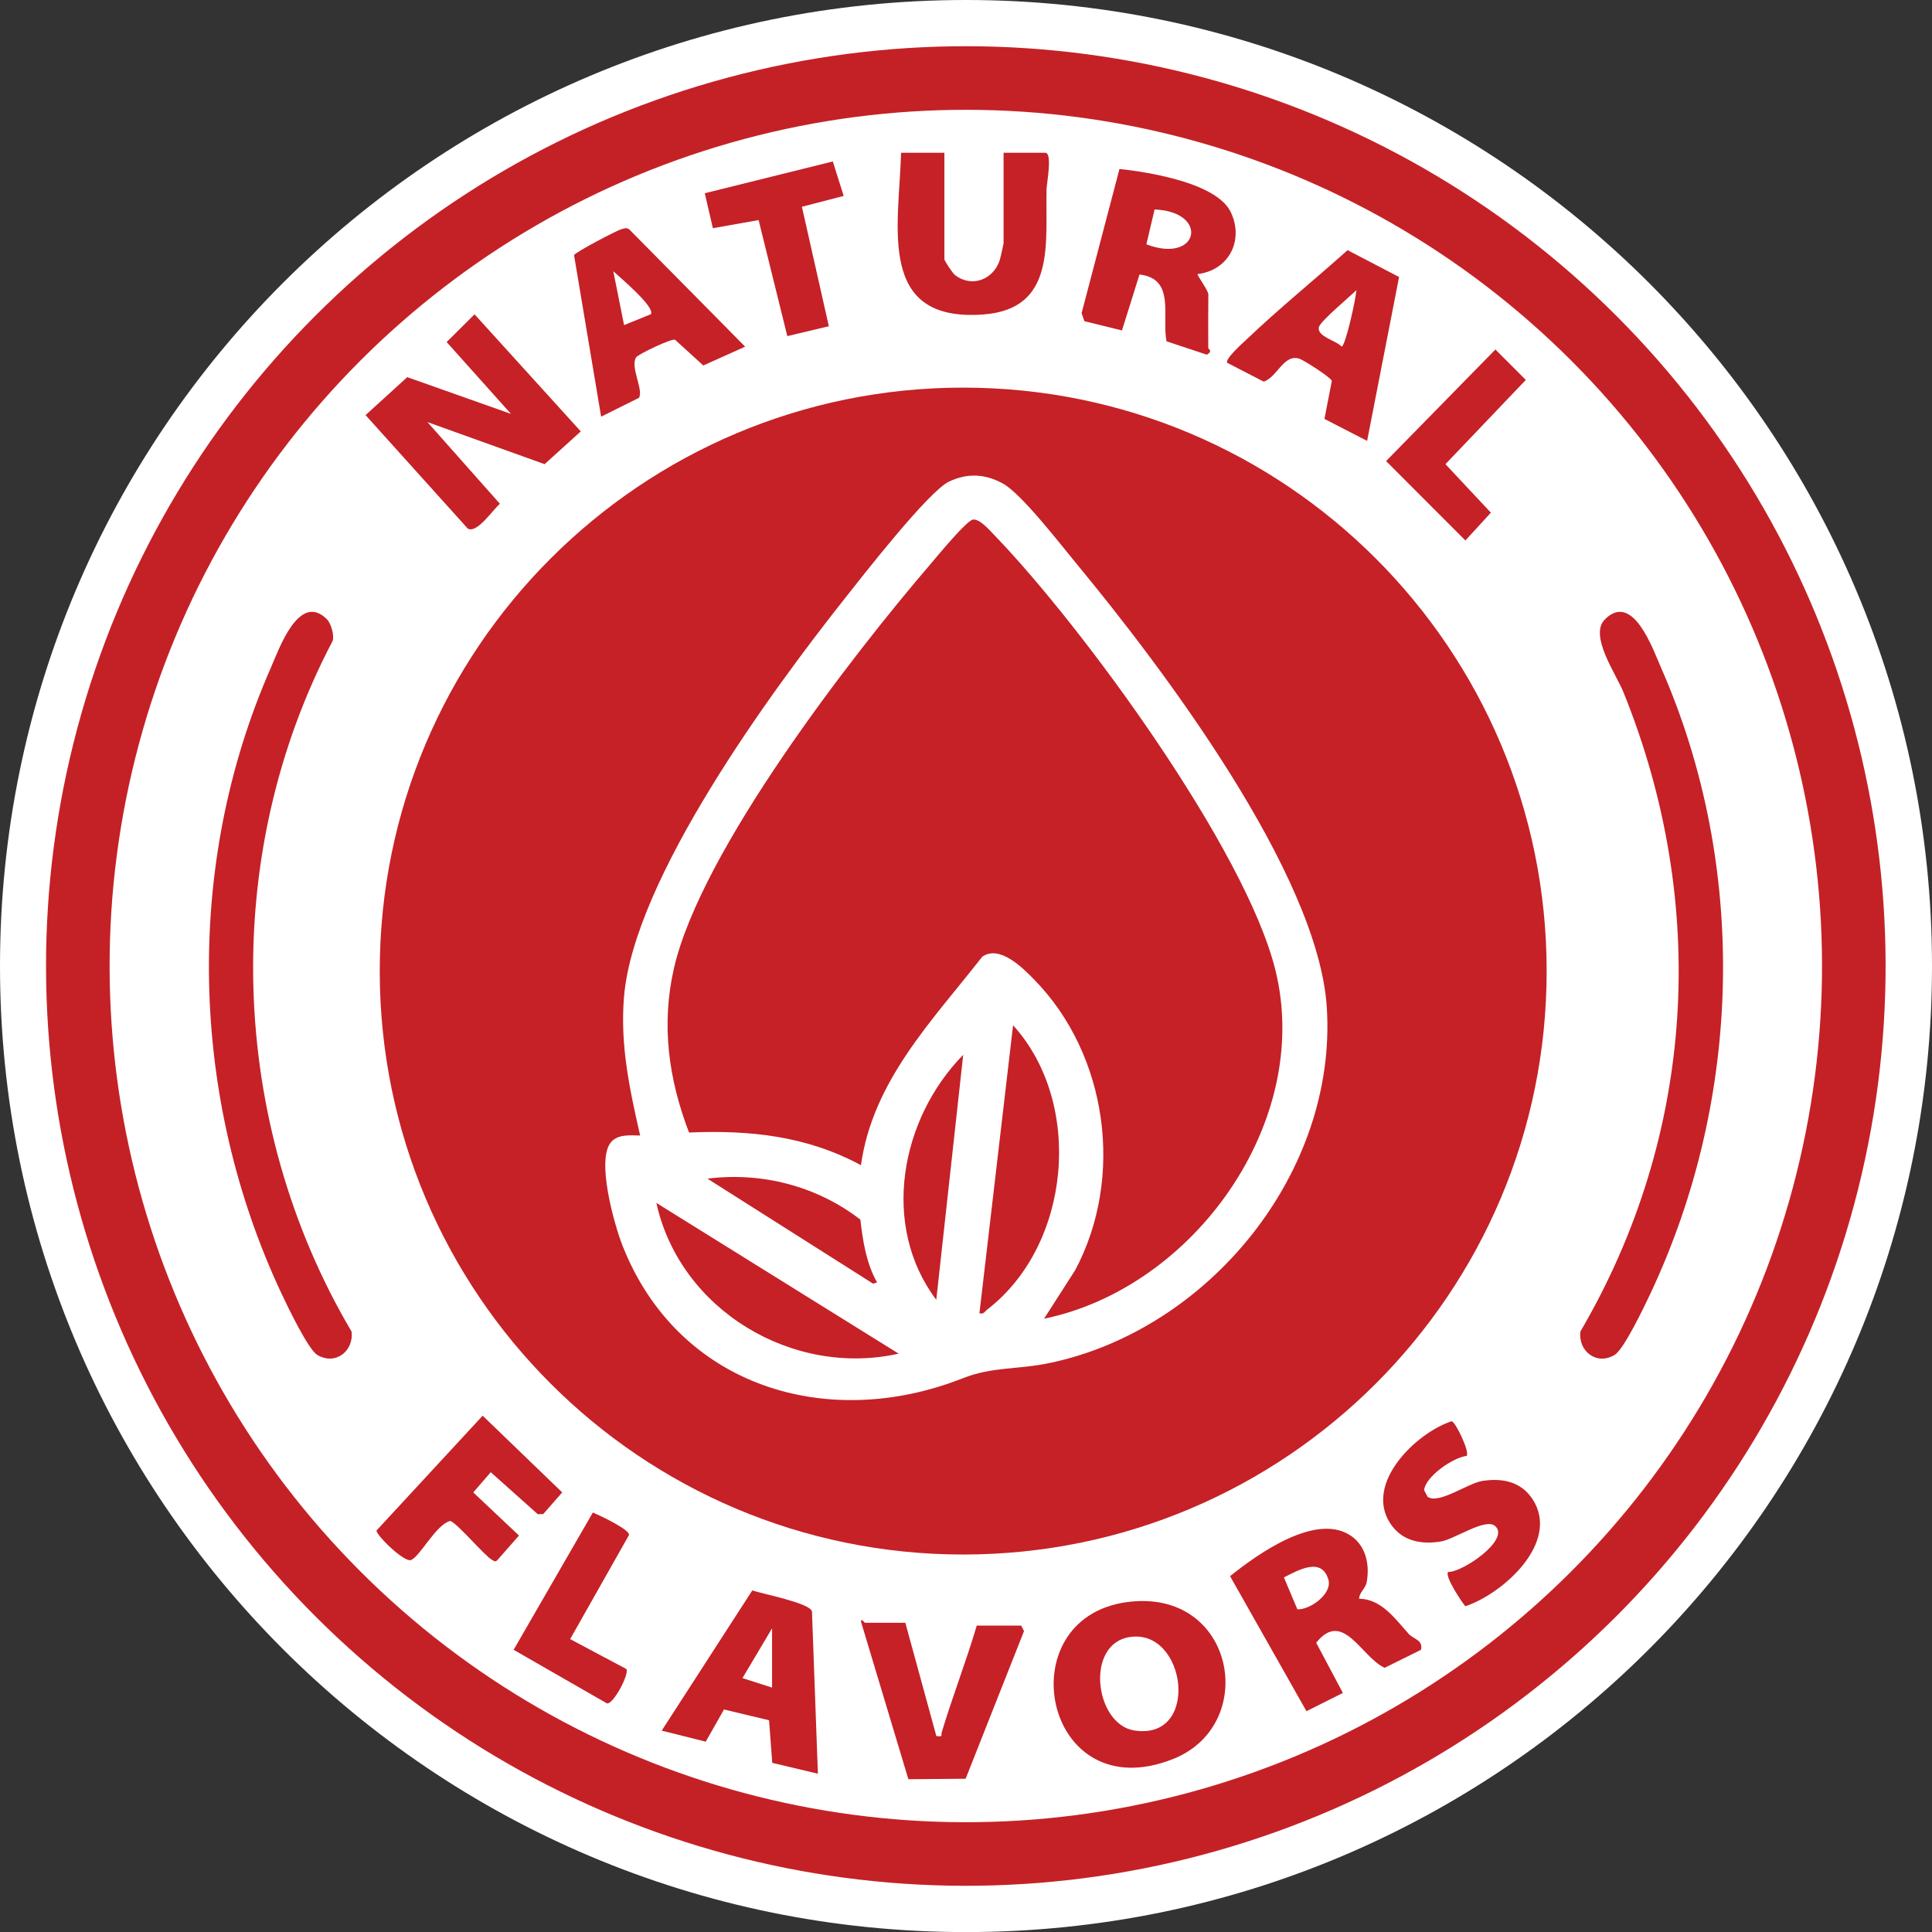
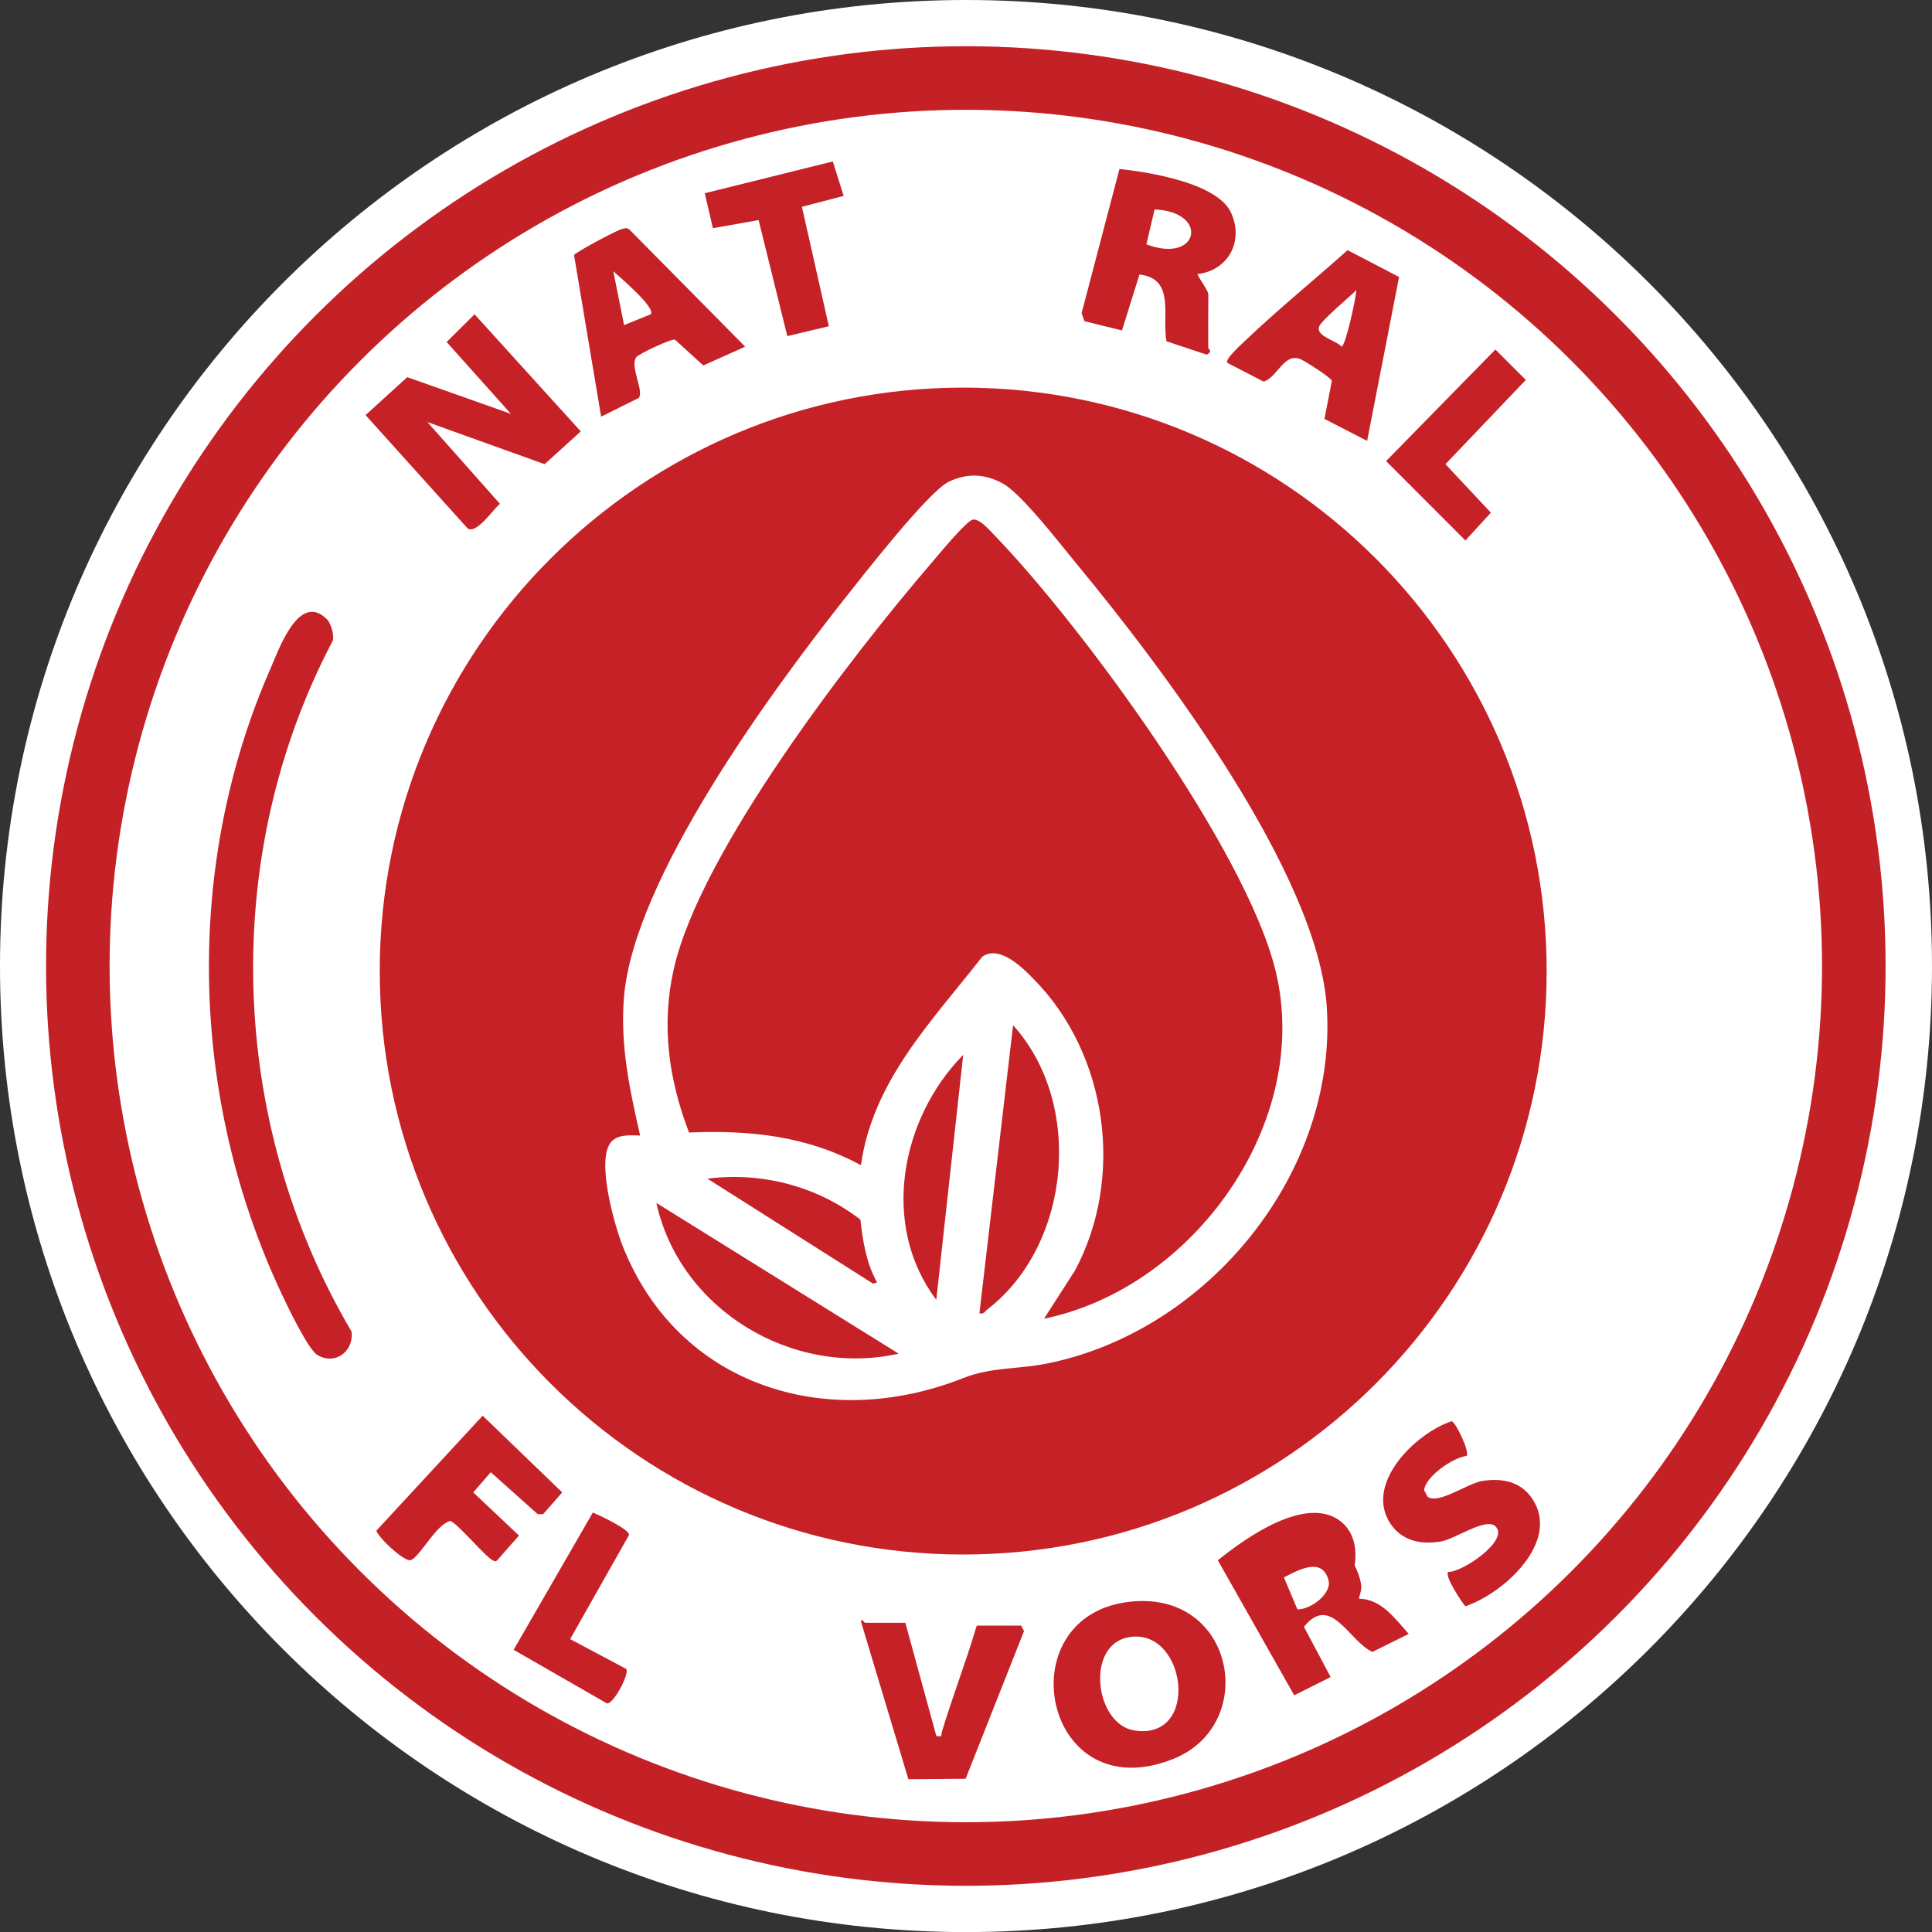
<svg xmlns="http://www.w3.org/2000/svg" version="1.1" id="Layer_1" x="0px" y="0px" viewBox="0 0 238.25 238.26" style="enable-background:new 0 0 238.25 238.26;" xml:space="preserve">
  <rect x="0" y="0" width="238.25" height="238.26" fill="#333333" stroke="none" />
  <style type="text/css">
	.st0{fill:#FFFFFF;}
	.st1{fill:#AE2024;}
	.st2{fill:#DE1F26;}
	.st3{fill:none;stroke:#EC1E24;stroke-width:7.841;stroke-miterlimit:10;}
	.st4{fill:#C52127;}
	.st5{fill:none;stroke:#C42126;stroke-width:7.841;stroke-miterlimit:10;}
	.st6{clip-path:url(#SVGID_00000116945095600021803960000010057935557704467869_);}
	.st7{fill:#F2F2F2;}
	.st8{fill:#FF0001;}
	.st9{clip-path:url(#SVGID_00000110460346758256162270000015873592687216582808_);}
	.st10{fill:#FEFEFE;}
	.st11{fill:url(#SVGID_00000075128953888113180540000007311402284668564647_);}
</style>
  <path class="st0" d="M238.25,119.13c0,65.8-53.34,119.13-119.13,119.13C53.34,238.26,0,184.93,0,119.13S53.34,0,119.12,0  C184.92,0,238.25,53.34,238.25,119.13" />
-   <path class="st4" d="M100.86,218.73l-5.63-1.34l-0.39-5.25l-5.56-1.33l-2.25,3.97l-5.43-1.36l11.17-17.29  c1.25,0.43,7.01,1.52,7.36,2.57L100.86,218.73z M95.21,208.11v-7.31l-3.65,6.14L95.21,208.11z" />
  <path class="st4" d="M190.73,119.75c0,39.74-32.21,71.95-71.95,71.95c-39.73,0-71.95-32.21-71.95-71.95  c0-39.74,32.22-71.95,71.95-71.95C158.52,47.8,190.73,80.01,190.73,119.75" />
  <path class="st0" d="M75.39,140.8c0.89-0.96,2.37-0.79,3.55-0.77c-1.3-5.72-2.48-11.15-1.99-17.09  c1.2-14.55,18.11-37.62,27.23-49.14c2.23-2.82,10.3-13.18,12.83-14.4c2.27-1.09,4.47-0.97,6.65,0.22c2.3,1.25,7.12,7.51,9.06,9.86  c10.54,12.73,29.85,38.27,30.9,54.76c1.29,20.37-14.55,39.74-34.21,43.85c-3.98,0.83-7,0.42-10.73,1.89  c-16.7,6.58-35.05,0.99-41.9-16.34C75.75,151.03,73.46,142.93,75.39,140.8 M128.75,162.62c18.45-3.79,33.16-24.28,28.53-42.99  c-3.67-14.88-23.79-42.39-34.67-53.65c-0.59-0.6-1.76-1.99-2.61-1.91c-0.77,0.07-4.37,4.46-5.19,5.42  c-9.88,11.5-28.42,35.5-31.71,49.96c-1.58,6.92-0.65,13.65,1.87,20.21c7.51-0.32,14.52,0.42,21.2,4.03  c1.45-10.41,8.8-17.82,14.96-25.71c2.12-1.49,4.96,1.33,6.42,2.84c9.06,9.25,11.13,24.41,5.03,35.83L128.75,162.62z M120.78,161.95  c0.57,0.15,0.66-0.24,1-0.49c10.28-7.94,11.9-25.37,3.15-35.03L120.78,161.95z M115.46,160.29l3.32-30.21  C111.05,137.95,108.55,151.11,115.46,160.29 M106.1,150.4c-5.35-4.13-12.15-5.9-18.86-5.05l20.43,12.95l0.49-0.16  C106.83,155.8,106.4,153.04,106.1,150.4 M110.82,166.93l-29.88-18.59C83.85,161.53,97.73,169.86,110.82,166.93" />
-   <path class="st4" d="M197.91,76.38c3.47-3.48,5.96,3.77,6.94,5.99c10.73,24.43,10.02,53.09-1.33,77.16  c-0.71,1.51-3.25,6.85-4.4,7.55c-2.23,1.36-4.53-0.48-4.23-2.88c14.22-24.29,15.85-52.81,5.31-78.84  C199.27,83.07,195.93,78.37,197.91,76.38" />
  <path class="st4" d="M40.33,76.38c0.48,0.49,0.91,1.95,0.7,2.64c-13.97,26.53-12.88,59.44,2.32,85.18c0.31,2.4-1.99,4.23-4.23,2.88  c-1.14-0.7-3.69-6.04-4.4-7.55c-11.32-24.08-12.07-52.72-1.33-77.16C34.37,80.15,36.86,72.9,40.33,76.38" />
  <path class="st4" d="M52.71,52.05l8.94,10.08c-0.87,0.71-2.81,3.69-3.96,3.06L45.08,51.19l5.14-4.68l12.79,4.53l-7.93-8.86  l3.44-3.42l13.1,14.44l-4.46,4.04L52.71,52.05z" />
  <path class="st4" d="M138.96,197.57c13.29-1.81,16.43,15.06,5.72,19.34C128.72,223.27,124.08,199.6,138.96,197.57 M139.29,201.88  c-5.52,0.88-4.27,10.77,0.6,11.52C148.07,214.67,146.31,200.76,139.29,201.88" />
-   <path class="st4" d="M167.6,197.15c2.76,0.03,4.48,2.52,6.12,4.34c0.63,0.68,1.8,0.75,1.51,1.96l-4.48,2.22  c-2.88-1.31-5.13-7.24-8.44-3.09l3.29,6.19l-4.49,2.25l-9.42-16.65c3.41-2.75,10.81-8.04,15.07-4.86c1.71,1.28,2.13,3.46,1.8,5.47  C168.42,195.96,167.66,196.25,167.6,197.15 M159.99,198.46c1.62,0.06,4.31-1.94,3.83-3.64c-0.82-2.89-3.76-1.17-5.49-0.3  L159.99,198.46z" />
+   <path class="st4" d="M167.6,197.15c2.76,0.03,4.48,2.52,6.12,4.34l-4.48,2.22  c-2.88-1.31-5.13-7.24-8.44-3.09l3.29,6.19l-4.49,2.25l-9.42-16.65c3.41-2.75,10.81-8.04,15.07-4.86c1.71,1.28,2.13,3.46,1.8,5.47  C168.42,195.96,167.66,196.25,167.6,197.15 M159.99,198.46c1.62,0.06,4.31-1.94,3.83-3.64c-0.82-2.89-3.76-1.17-5.49-0.3  L159.99,198.46z" />
  <path class="st4" d="M149,42.92c0,0.13,0.62,0.35-0.17,0.82l-4.98-1.65c-0.6-3.14,1.13-7.72-3.33-8.24l-2.16,6.9l-4.63-1.14  l-0.35-0.99l4.67-17.78c3.63,0.38,12.05,1.73,13.74,5.35c1.64,3.5-0.28,7.15-4.11,7.61c-0.1,0.09,1.33,2.05,1.33,2.49  C149,38.49,148.98,40.7,149,42.92 M141.37,30.13c6.5,2.48,7.8-4.03,1.01-4.3L141.37,30.13z" />
-   <path class="st4" d="M116.46,18.84v13.12c0,0.21,1.02,1.74,1.33,1.98c2.04,1.55,4.67,0.56,5.48-1.81c0.08-0.24,0.49-2.05,0.49-2.16  V18.84h5.14c0.9,0,0.19,3.69,0.16,4.46c-0.16,6.59,1.23,14.8-7.79,15.48c-13.2,0.98-10.41-10.82-10.15-19.94H116.46z" />
  <path class="st4" d="M91.89,42.75l-5.16,2.32l-3.48-3.17c-0.42-0.2-4.59,1.8-4.81,2.17c-0.75,1.22,0.96,4.03,0.35,4.99l-4.66,2.32  l-3.34-19.92c0.17-0.36,5.24-3.04,5.83-3.19c0.35-0.09,0.64-0.24,0.98,0.02L91.89,42.75z M80.26,38.75c0.6-0.85-3.84-4.57-4.63-5.3  l1.33,6.64L80.26,38.75z" />
  <path class="st4" d="M172.53,34.16l-3.94,20.21l-5.26-2.71l0.91-4.69c-0.12-0.43-3.41-2.52-3.96-2.72  c-1.97-0.69-2.79,2.31-4.45,2.81l-4.49-2.32c-0.31-0.45,1.87-2.4,2.32-2.82c4.01-3.83,8.39-7.37,12.52-11.07L172.53,34.16z   M167.26,35.78c-0.78,0.79-4.41,3.8-4.61,4.54c-0.31,1.18,2.12,1.66,2.79,2.42C165.92,42.71,167.23,36.74,167.26,35.78" />
  <path class="st4" d="M111.65,200.14l3.82,13.95c0.88,0.09,0.53-0.02,0.67-0.49c1.33-4.42,3-8.7,4.31-13.13h5.48l0.35,0.67  l-7.2,18.21l-7.06,0.06l-5.85-19.45c0.05-0.46,0.42,0.16,0.5,0.16H111.65z" />
  <path class="st4" d="M180.86,179.54c-1.65,0.18-5.09,2.54-5.24,4.23l0.42,0.8c1.33,1,4.95-1.65,6.74-1.94  c2.47-0.39,4.79,0.06,6.22,2.26c3.44,5.29-3.63,11.64-8.3,13.19c-0.5-0.6-2.54-3.66-2.13-4.23c1.72,0.09,7.72-3.98,5.81-5.66  c-1.2-1.06-5.02,1.65-6.73,1.91c-2.46,0.39-4.79-0.07-6.22-2.26c-3.19-4.92,3.17-11.13,7.59-12.58  C179.51,175.37,181.28,179.06,180.86,179.54" />
  <path class="st4" d="M59.52,174.58l9.81,9.46l-2.34,2.67l-0.67,0.02l-5.8-5.18l-2.16,2.49l5.64,5.32l-2.64,3  c-0.27,0.31-0.42,0.14-0.68,0c-0.89-0.46-4.39-4.66-5.18-4.8c-1.77,0.51-3.59,4.22-4.78,4.81c-0.82,0.41-4.38-3.11-4.29-3.63  L59.52,174.58z" />
  <polygon class="st4" points="98.89,25.5 102.21,40.23 97.09,41.45 93.55,27.14 87.91,28.14 86.91,23.83 102.7,19.91 104.04,24.16   " />
  <polygon class="st4" points="184.41,43.1 188.16,46.85 178.25,57.24 183.85,63.22 180.71,66.65 170.93,56.86 " />
  <path class="st4" d="M70.31,202.13l6.93,3.69c0.39,0.62-1.6,4.37-2.39,4.24l-11.51-6.61l9.77-16.93c0.79,0.34,4.53,2.07,4.46,2.77  L70.31,202.13z" />
  <ellipse transform="matrix(0.707 -0.707 0.707 0.707 -49.347 119.127)" class="st5" cx="119.13" cy="119.13" rx="109.52" ry="109.52" />
</svg>